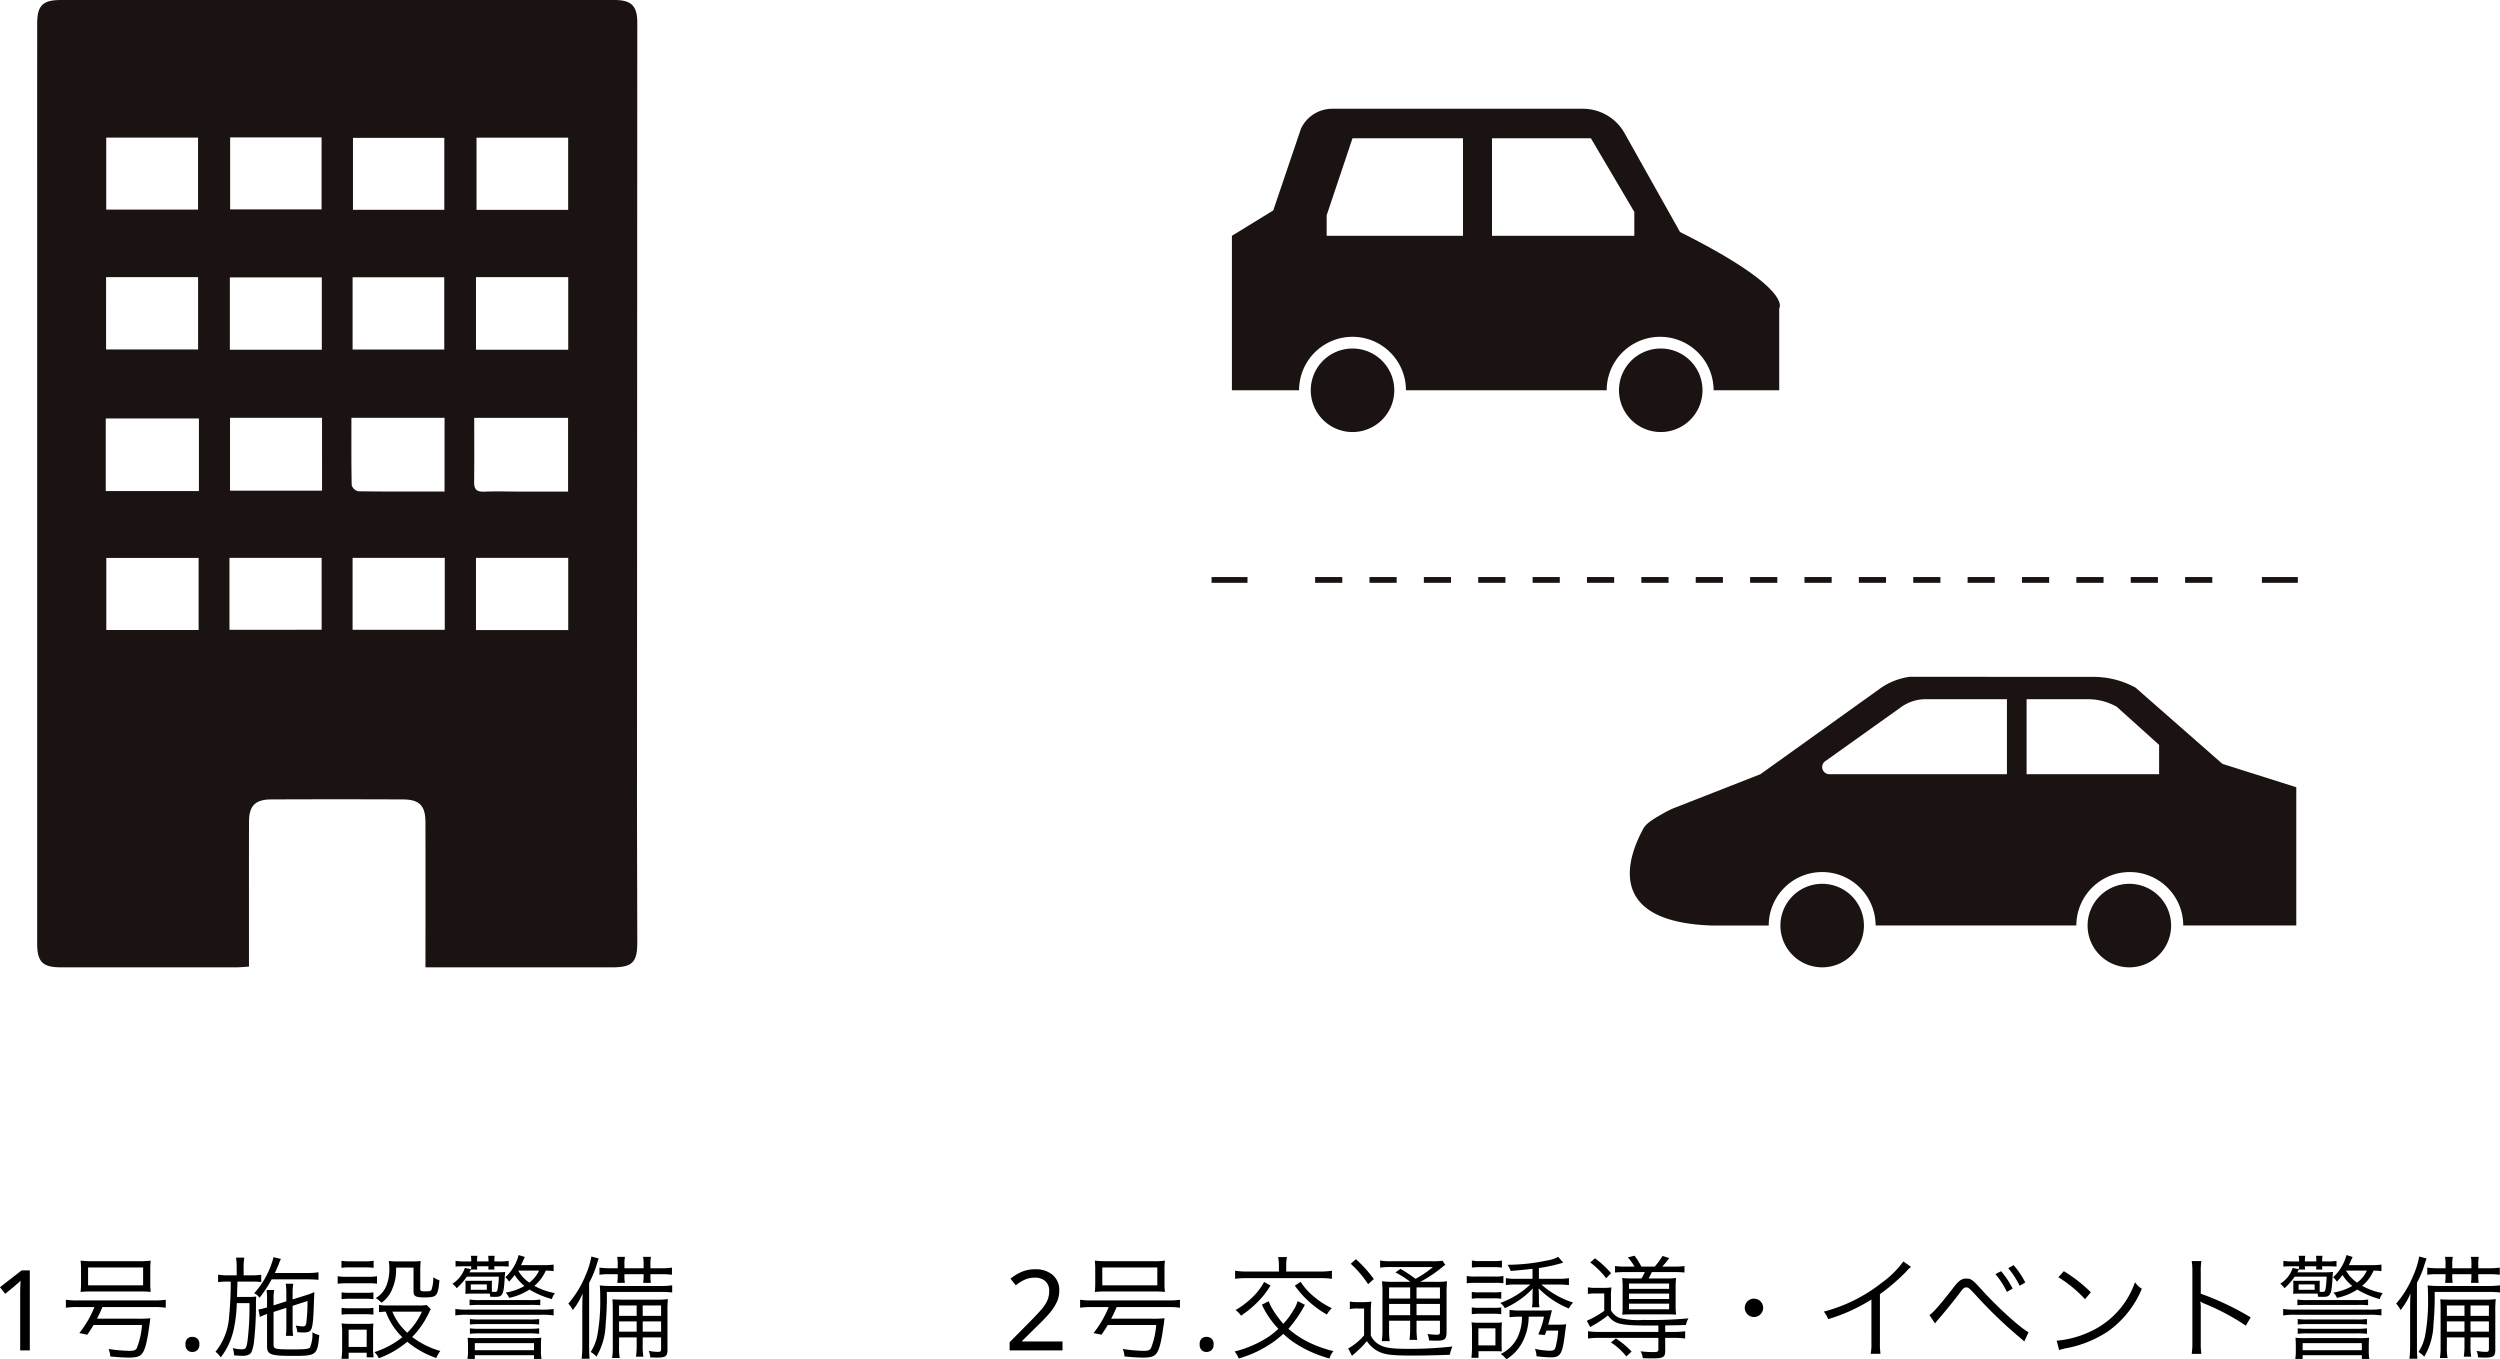
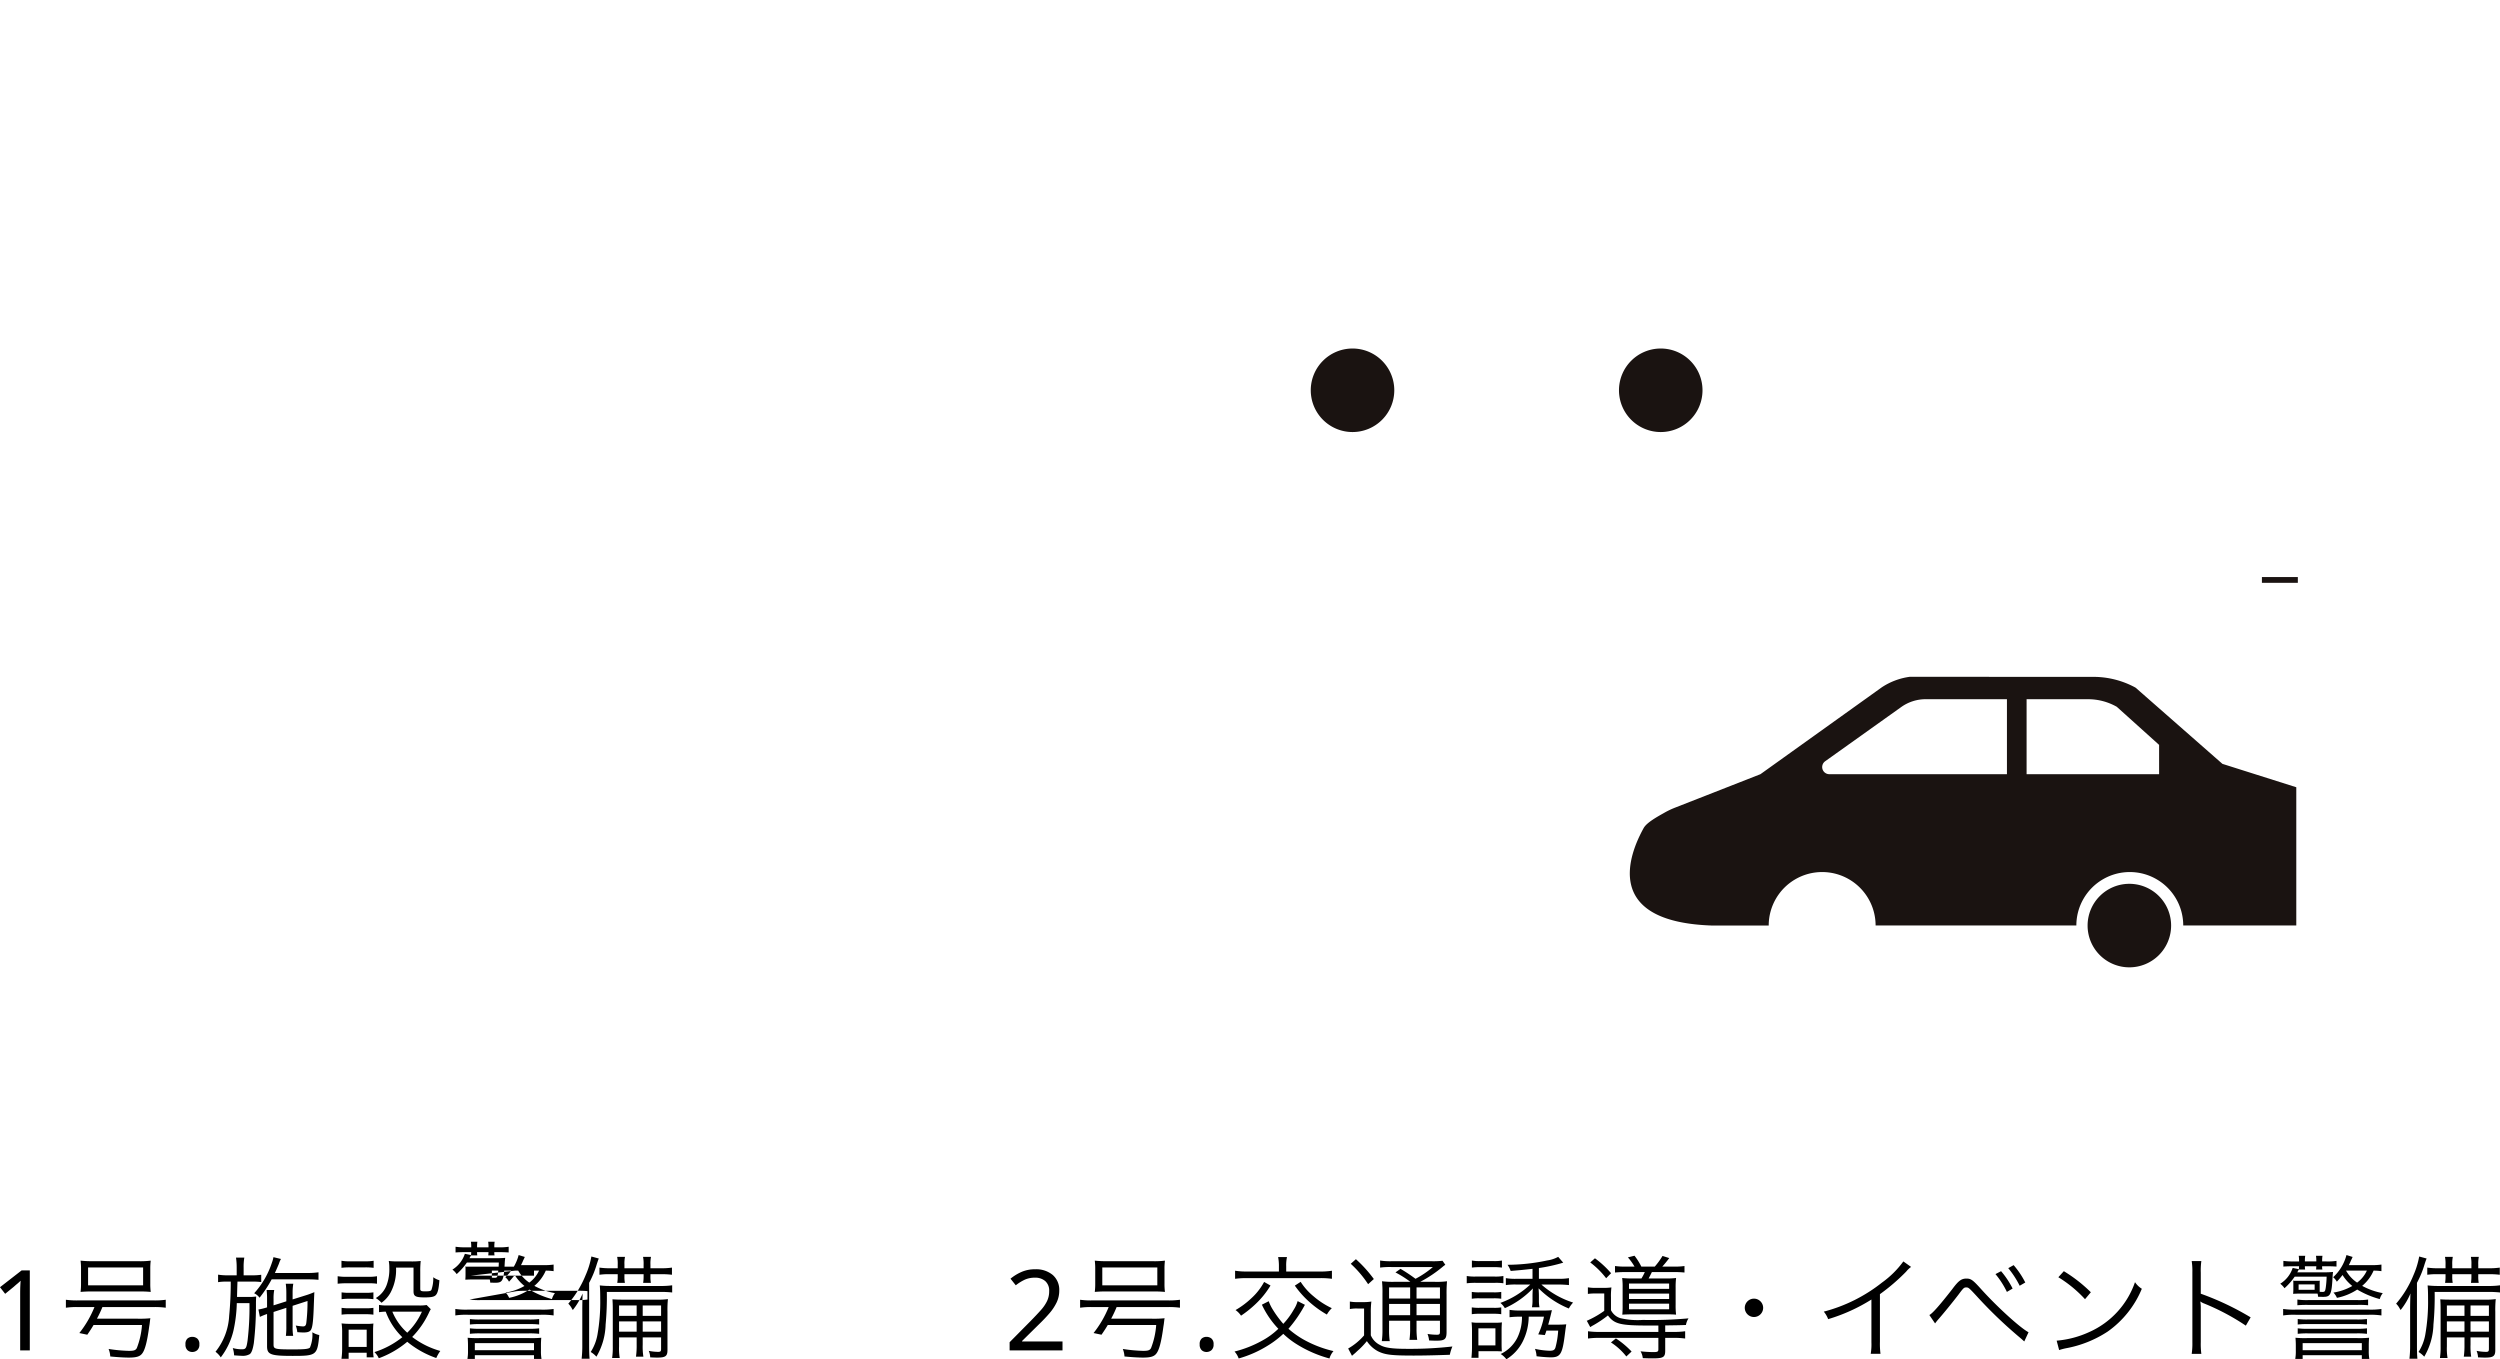
<svg xmlns="http://www.w3.org/2000/svg" width="446.16" height="242.58" viewBox="0 0 446.16 242.58">
  <g id="グループ_13" data-name="グループ 13" transform="translate(-1061.78 -6579)">
    <g id="グループ_5" data-name="グループ 5" transform="translate(1068.411 6579)">
-       <path id="パス_5" data-name="パス 5" d="M107.052,139.452q.019-67.724.05-135.444C107.1,1.042,106.037,0,103.017,0Q53.6,0,4.172.005c-3.164,0-4.164,1-4.167,4.142Q-.006,19.6,0,35.065,0,101.7,0,168.332c0,3.321.953,4.3,4.224,4.3q15.676.011,31.353,0c.694,0,1.391-.077,2.224-.127v-2.545c0-7.767-.012-15.533.007-23.3,0-2.834,1.1-3.978,3.943-3.99q11.754-.052,23.514,0c2.99.015,4.028,1.107,4.033,4.122q.019,11.538,0,23.081v2.764h2.582q15.348,0,30.7,0c3.63,0,4.525-.876,4.52-4.441-.012-9.58-.055-19.16-.052-28.741M78.413,24.571H94.765V37.453H78.413Zm-22.051.03h16.3V37.443h-16.3Zm-.067,24.882H72.652V62.375H56.295ZM34.44,24.517H50.757V37.376H34.44ZM34.39,49.5H50.8V62.414H34.39ZM12.327,24.554H28.716V37.41H12.327Zm-.025,24.9H28.721V62.372H12.3Zm16.513,62.982H12.342V99.569H28.815Zm.055-24.793H12.242V74.676H28.87Zm21.9,24.748H34.321V99.559H50.767Zm.072-24.82H34.42V74.564H50.839ZM56.083,74.56H72.706V87.722c-5.309,0-10.356.027-15.4-.047a1.628,1.628,0,0,1-1.169-1.067c-.085-3.958-.052-7.916-.052-12.048M72.744,112.4H56.292V99.561H72.744ZM78,74.577h16.75V87.734c-2.8,0-5.52,0-8.239,0-2.236,0-4.475-.085-6.707.01-1.306.052-1.836-.356-1.819-1.694.047-3.747.015-7.5.015-11.473M94.777,112.44H78.314V99.559H94.777Zm0-50.026H78.316V49.463H94.78Z" transform="translate(0 0)" fill="#1a1311" />
-     </g>
+       </g>
    <g id="グループ_6" data-name="グループ 6" transform="translate(1278 6598.414)">
-       <path id="パス_6" data-name="パス 6" d="M192.7,66.159a7.453,7.453,0,1,1-7.453-7.453,7.452,7.452,0,0,1,7.453,7.453" transform="translate(-76.274 79.609)" fill="#1a1311" />
      <path id="パス_7" data-name="パス 7" d="M285.931,63.569l-13.182-4.174-15.5-13.6a15.653,15.653,0,0,0-7.523-1.925l-32.776-.012a11.941,11.941,0,0,0-4.98,1.868L190.3,61.238,175.086,67.2a14.823,14.823,0,0,0-1.916.911c-1.318.744-3.164,1.761-3.707,2.736-2.649,4.766-7.287,16.68,12.021,17.394l10.294,0a9.538,9.538,0,0,1,19.076,0l35.826,0a9.538,9.538,0,0,1,19.076,0l20.175,0Zm-51.638-2.331h-31.7a1.273,1.273,0,0,1-.739-2.309l13.57-9.675a7.539,7.539,0,0,1,4.368-1.4h14.5Zm27.156,0H237.8V47.857h10.963a10.412,10.412,0,0,1,5.13,1.351l7.555,6.8Z" transform="translate(-92.346 57.513)" fill="#1a1311" />
-       <path id="パス_8" data-name="パス 8" d="M218.417,25.1l-9.9-17.645a8.52,8.52,0,0,0-7.431-4.351H156.351a6.164,6.164,0,0,0-5.58,3.547l-4.951,14.6-7.376,4.525V53.341H150.43a9.539,9.539,0,0,1,19.078,0h35.823a9.539,9.539,0,0,1,19.078,0h11.712V38.7S238.8,35.3,218.417,25.1m-38.734.672h-24.33V22.123l4.615-13.757h19.715Zm30.577,0h-25.4V8.366H202.51l7.749,13.145Z" transform="translate(-134.813 -3.107)" fill="#1a1311" />
      <path id="パス_9" data-name="パス 9" d="M159.007,27.758a7.453,7.453,0,1,1-7.453-7.453,7.452,7.452,0,0,1,7.453,7.453" transform="translate(-126.397 22.479)" fill="#1a1311" />
      <path id="パス_10" data-name="パス 10" d="M181.118,27.758a7.453,7.453,0,1,1-7.453-7.453,7.452,7.452,0,0,1,7.453,7.453" transform="translate(-93.502 22.479)" fill="#1a1311" />
-       <line id="線_1" data-name="線 1" x2="6.411" transform="translate(0 84.084)" fill="none" stroke="#1a1311" stroke-miterlimit="10" stroke-width="1.031" />
-       <line id="線_2" data-name="線 2" x2="162.936" transform="translate(18.48 84.084)" fill="none" stroke="#1a1311" stroke-miterlimit="10" stroke-width="1.031" stroke-dasharray="4.852 4.852" />
      <line id="線_3" data-name="線 3" x2="6.411" transform="translate(187.45 84.084)" fill="none" stroke="#1a1311" stroke-miterlimit="10" stroke-width="1.031" />
      <path id="パス_11" data-name="パス 11" d="M214.735,66.159a7.453,7.453,0,1,1-7.453-7.453,7.452,7.452,0,0,1,7.453,7.453" transform="translate(-43.489 79.609)" fill="#1a1311" />
    </g>
-     <path id="パス_19" data-name="パス 19" d="M7.1,0H5.38V-9.98q0-.86.02-1.38t.06-1.08a7.965,7.965,0,0,1-.59.54q-.27.22-.65.56L2.7-10.1l-.92-1.18,3.86-3H7.1ZM18.64-7.74a18.632,18.632,0,0,1-2.7,4.64l1.42.3c.56-.82.74-1.1,1.12-1.74h8.64A14.054,14.054,0,0,1,26.2-.42c-.22.4-.52.5-1.42.5a27.078,27.078,0,0,1-3.62-.34,4.32,4.32,0,0,1,.3,1.34c1.18.12,2.42.2,3.34.2,1.26,0,1.9-.18,2.3-.66.54-.62.94-2.12,1.32-4.96.06-.34.06-.34.14-1.04a2.254,2.254,0,0,1,.06-.36,18.878,18.878,0,0,1-2.24.08h-7.3a21.044,21.044,0,0,0,.98-2.08h9.22a14.745,14.745,0,0,1,2.08.12V-9.04a14.168,14.168,0,0,1-2.08.12H15.6a13.866,13.866,0,0,1-2.06-.12v1.42a14.437,14.437,0,0,1,2.06-.12Zm-2.4-4.18a11.8,11.8,0,0,1-.08,1.48,21.084,21.084,0,0,1,2.12-.08h8.3a20.159,20.159,0,0,1,2.1.08,11.2,11.2,0,0,1-.08-1.48v-2.6a11.514,11.514,0,0,1,.08-1.5,15.592,15.592,0,0,1-2.26.1H18.4a20.523,20.523,0,0,1-2.24-.1,11.514,11.514,0,0,1,.08,1.5ZM27.32-14.8v3.18H17.5V-14.8ZM34.88-1.08a1.291,1.291,0,0,1,.36-1.04,1.3,1.3,0,0,1,.86-.3,1.38,1.38,0,0,1,.88.3,1.253,1.253,0,0,1,.38,1.04,1.288,1.288,0,0,1-.38,1.04,1.326,1.326,0,0,1-.88.32,1.251,1.251,0,0,1-.86-.32A1.328,1.328,0,0,1,34.88-1.08ZM50.6-8.04V-9.16a7.982,7.982,0,0,1,.12-1.62H49.36a13.009,13.009,0,0,1,.08,1.64v1.46l-.14.04a10.538,10.538,0,0,1-1.4.34l.26,1.32a11.315,11.315,0,0,1,1.28-.52V-.74c0,1.48.64,1.72,4.58,1.72,4.24,0,4.4-.12,4.74-3.72a3.85,3.85,0,0,1-1.24-.5A5.857,5.857,0,0,1,57.1-.52c-.22.26-.92.34-3.02.34-3.26,0-3.48-.06-3.48-.88v-5.8l2.28-.74v3.32A12.311,12.311,0,0,1,52.8-2.6h1.3A9.112,9.112,0,0,1,54-4.28V-7.96l2.66-.86a30.949,30.949,0,0,1-.22,3.94c-.06.42-.22.6-.58.6a9.856,9.856,0,0,1-1.3-.16,4.829,4.829,0,0,1,.28,1.18c.44.04.86.06,1.1.06.74,0,1.14-.14,1.34-.48.3-.54.42-1.68.52-4.78.02-.42.02-.66.08-1.94a14.255,14.255,0,0,1-1.64.6L54-9.1v-1.18a9.407,9.407,0,0,1,.12-1.62H52.78a12.967,12.967,0,0,1,.1,1.66v1.48ZM44.02-13.4H42.44a10.439,10.439,0,0,1-1.74-.12v1.34a9.381,9.381,0,0,1,1.68-.1h.58a60.432,60.432,0,0,1-.28,6.08A11.165,11.165,0,0,1,40.24.24a4.135,4.135,0,0,1,.94,1,12.527,12.527,0,0,0,2.26-4.76,25.226,25.226,0,0,0,.6-4.92H46.3a50.007,50.007,0,0,1-.34,6.7C45.76-.38,45.64-.2,44.94-.2a6.149,6.149,0,0,1-1.62-.22,4.714,4.714,0,0,1,.24,1.3c.54.04,1.1.08,1.36.08a2.484,2.484,0,0,0,1.44-.3c.32-.24.54-.86.72-1.96a58.4,58.4,0,0,0,.38-7.08c0-.5.02-.86.04-1.24a8.779,8.779,0,0,1-1.4.08H44.08c.04-1.6.04-1.6.08-2.74h2.46a13.222,13.222,0,0,1,1.78.08v-1.3a11.413,11.413,0,0,1-1.78.1H45.26v-1.32a10.006,10.006,0,0,1,.12-1.84H43.9a12.335,12.335,0,0,1,.12,1.84Zm12.56.72a20.144,20.144,0,0,1,2.04.08v-1.34a12.855,12.855,0,0,1-2.04.12H50.84c.26-.58.38-.84.72-1.66a4.5,4.5,0,0,1,.36-.84l-1.34-.32a5.691,5.691,0,0,1-.28,1,15.038,15.038,0,0,1-3.16,5.44,2.467,2.467,0,0,1,.96.8,21.883,21.883,0,0,0,2.16-3.28ZM77.92-8.1a7.894,7.894,0,0,1-1.5.08H70.84a7.263,7.263,0,0,1-1.42-.1v1.3a9.659,9.659,0,0,1,1.2-.1,12.18,12.18,0,0,0,2.96,4.56A15.328,15.328,0,0,1,68.6.3a3.42,3.42,0,0,1,.78,1.1,16.824,16.824,0,0,0,5.08-2.94,16.772,16.772,0,0,0,5.18,2.9A6.6,6.6,0,0,1,80.36.1a14.916,14.916,0,0,1-5.02-2.5,15.566,15.566,0,0,0,2.94-4.22,6.684,6.684,0,0,1,.38-.74Zm-.84,1.18a12.043,12.043,0,0,1-2.62,3.76A10.2,10.2,0,0,1,71.8-6.92ZM62.72-14.74a11.06,11.06,0,0,1,1.52-.08h2.7a11.44,11.44,0,0,1,1.52.08V-16a8.262,8.262,0,0,1-1.52.1h-2.7a8.132,8.132,0,0,1-1.52-.1Zm-.68,2.84a12.541,12.541,0,0,1,1.6-.08H67.6a8.979,8.979,0,0,1,1.46.08v-1.34a8.164,8.164,0,0,1-1.6.1H63.64a8.546,8.546,0,0,1-1.6-.1Zm.7,2.76a9.677,9.677,0,0,1,1.44-.08H67a9.909,9.909,0,0,1,1.42.08v-1.22a8.583,8.583,0,0,1-1.42.08H64.18a8.7,8.7,0,0,1-1.44-.08Zm0,2.76a9.507,9.507,0,0,1,1.44-.08H67a10.09,10.09,0,0,1,1.42.08V-7.6A8.43,8.43,0,0,1,67-7.52H64.18a8.858,8.858,0,0,1-1.44-.08ZM64,1.5V.42h3.22v.82h1.24a10.467,10.467,0,0,1-.1-1.64V-3.22c0-.76.02-1.12.06-1.58a8.285,8.285,0,0,1-1.46.06H64.34a13.6,13.6,0,0,1-1.6-.08,10.38,10.38,0,0,1,.1,1.68v2.7a13.4,13.4,0,0,1-.12,1.94Zm0-5.2h3.22V-.62H64ZM75.58-14.78v4.22c0,.9.36,1.1,1.98,1.1,1.14,0,1.64-.1,1.94-.36.38-.34.58-1.08.7-2.7a3.487,3.487,0,0,1-1.1-.54,6.206,6.206,0,0,1-.32,2.24c-.1.22-.34.28-1.16.28-.66,0-.84-.08-.84-.42v-3.12a16.689,16.689,0,0,1,.08-1.88,13.223,13.223,0,0,1-1.7.08H72.72a13.819,13.819,0,0,1-1.56-.08,6.336,6.336,0,0,1,.1,1.2,8.034,8.034,0,0,1-.46,3.04,4.515,4.515,0,0,1-1.96,2.38,4.2,4.2,0,0,1,1.02.84,5.459,5.459,0,0,0,1.64-1.86,8.629,8.629,0,0,0,.96-4.42Zm25-.54a11.839,11.839,0,0,1-1.9.1H94.76c.18-.36.26-.52.38-.82.18-.36.18-.38.3-.64l-1.1-.34a8.129,8.129,0,0,1-2.38,3.96,2.585,2.585,0,0,1,.66.8,15.178,15.178,0,0,0,1.02-1.2,7.757,7.757,0,0,0,1.74,1.96,9.966,9.966,0,0,1-3.36,1.18,3.2,3.2,0,0,1,.62.94,10.171,10.171,0,0,0,3.62-1.48,15.857,15.857,0,0,0,4.02,1.7,2.936,2.936,0,0,1,.54-1.06,12.2,12.2,0,0,1-3.68-1.3,7.282,7.282,0,0,0,2.04-2.72,9.422,9.422,0,0,1,1.4.1Zm-2.6,1.08a5.46,5.46,0,0,1-1.74,2.14,6.378,6.378,0,0,1-1.98-2.14Zm-8.42,2.52a6.888,6.888,0,0,1,.02-.72.974.974,0,0,0-.24.02H85.02c-.08,0-.1-.02-.18-.08.02.3.02.5.02.84v.68a7.949,7.949,0,0,1-.04.88c.38-.02.76-.04,1.18-.04h3.18a1.807,1.807,0,0,1,.08.56c.5.02.68.02.98.02,1.26,0,1.46-.44,1.62-3.58.02-.38.04-.46.08-.86a16.9,16.9,0,0,1-1.9.06H85.56c.14-.24.18-.32.28-.52l-.02.02h1.14a3.13,3.13,0,0,1-.04-.58h2.04c-.02.36-.02.38-.04.58h1.12a2.133,2.133,0,0,1-.04-.58h.78c.7,0,1.26.02,1.78.06v-1.02a9.8,9.8,0,0,1-1.8.1H90v-.18a5.084,5.084,0,0,1,.06-.82H88.9a5.084,5.084,0,0,1,.06.82v.18H86.92v-.18a4.747,4.747,0,0,1,.06-.82H85.82a5.169,5.169,0,0,1,.06.84v.16h-.94a11.289,11.289,0,0,1-1.86-.1v1.02q.72-.06,1.86-.06h.94c-.02.28-.02.38-.04.52l-1.1-.22a5.24,5.24,0,0,1-2.22,2.82,3.5,3.5,0,0,1,.76.8,11.5,11.5,0,0,0,1.82-2.06h5.7a16.87,16.87,0,0,1-.16,1.98c-.1.64-.18.74-.56.74-.14,0-.24,0-.52-.02v-1.26Zm-3.76-.06h2.86v.96H85.8Zm-.22,3.72a18.97,18.97,0,0,1,1.92-.06h8.82a14.937,14.937,0,0,1,1.88.06V-9.08a10.974,10.974,0,0,1-1.88.1H87.5a11.663,11.663,0,0,1-1.92-.1ZM83.04-6.24a12.639,12.639,0,0,1,2.24-.12H98.3a13.3,13.3,0,0,1,2.28.12V-7.4a13.02,13.02,0,0,1-2.28.12H85.28a12.5,12.5,0,0,1-2.24-.12Zm2.6,1.62A14.214,14.214,0,0,1,87.5-4.7h8.6a14.723,14.723,0,0,1,1.9.08V-5.6a13.756,13.756,0,0,1-1.9.08H87.5a13.448,13.448,0,0,1-1.86-.08Zm0,1.66a14.214,14.214,0,0,1,1.86-.08h8.6a14.723,14.723,0,0,1,1.9.08v-.98a13.384,13.384,0,0,1-1.9.08H87.5a13.078,13.078,0,0,1-1.86-.08ZM85.3.06a7.835,7.835,0,0,1-.1,1.46h1.32V.86H97.08v.66h1.34a7.455,7.455,0,0,1-.1-1.46V-.9c0-.48.02-.96.06-1.36a18.271,18.271,0,0,1-2.16.06H87.38a17.679,17.679,0,0,1-2.14-.06c.04.48.06.9.06,1.34ZM86.52-1.3H97.08V-.04H86.52ZM115.4-2.32v1.28a14.273,14.273,0,0,1-.12,2.16h1.32a11.5,11.5,0,0,1-.12-2.16V-2.32h3.28V-.28c0,.44-.1.54-.54.54a9.253,9.253,0,0,1-1.66-.18,3.409,3.409,0,0,1,.26,1.16c.82.04.94.04,1.3.04,1.42,0,1.78-.26,1.78-1.34V-6.92a19.1,19.1,0,0,1,.08-2.24,12.157,12.157,0,0,1-2.02.1h-5.9c-1.04,0-1.46-.02-1.98-.06.04.54.06.92.06,2.06V-.72a12.579,12.579,0,0,1-.12,2.08h1.36a10.183,10.183,0,0,1-.12-2.08v-1.6Zm0-1.02h-3.14V-5.18h3.14Zm1.08,0V-5.18h3.28v1.84ZM115.4-6.16h-3.14V-8.02h3.14Zm1.08,0V-8.02h3.28v1.86Zm-4.46-7.44v.34a6.645,6.645,0,0,1-.08,1.2h1.36a5.977,5.977,0,0,1-.08-1.2v-.34h3.42v.34a7.082,7.082,0,0,1-.08,1.2h1.38a6.236,6.236,0,0,1-.08-1.2v-.34h1.9a13.711,13.711,0,0,1,1.94.1v-1.28a12.477,12.477,0,0,1-1.94.12h-1.9v-.66a6.042,6.042,0,0,1,.1-1.38h-1.42a6.241,6.241,0,0,1,.1,1.4v.64h-3.42v-.66a6.042,6.042,0,0,1,.1-1.38h-1.4a6.242,6.242,0,0,1,.1,1.4v.64h-1.38a12.911,12.911,0,0,1-1.88-.12v1.28a11.119,11.119,0,0,1,1.88-.1ZM105.7-.98a20.067,20.067,0,0,1-.12,2.46H107c-.06-.62-.08-1.3-.08-2.48V-12.06a17.079,17.079,0,0,0,1.38-3.38c.22-.66.24-.7.34-.96l-1.32-.36a14.863,14.863,0,0,1-1.02,3.32,18.485,18.485,0,0,1-3.1,5.1,3.463,3.463,0,0,1,.66.9,1.071,1.071,0,0,1,.14.24,12.294,12.294,0,0,0,1.76-2.96c-.04.96-.06,1.98-.06,3Zm16.04-10.64a13.851,13.851,0,0,1-2.12.12H110.8a16.245,16.245,0,0,1-1.98-.1c.06.64.08,1.32.08,2.32a33.768,33.768,0,0,1-.5,6.5A8.44,8.44,0,0,1,107.2.28a4.38,4.38,0,0,1,1.02.84,11.9,11.9,0,0,0,1.64-5.72,54.014,54.014,0,0,0,.22-5.84h9.64a19.146,19.146,0,0,1,2.02.1Z" transform="translate(1060 6820)" />
+     <path id="パス_19" data-name="パス 19" d="M7.1,0H5.38V-9.98q0-.86.02-1.38t.06-1.08a7.965,7.965,0,0,1-.59.54q-.27.22-.65.56L2.7-10.1l-.92-1.18,3.86-3H7.1ZM18.64-7.74a18.632,18.632,0,0,1-2.7,4.64l1.42.3c.56-.82.74-1.1,1.12-1.74h8.64A14.054,14.054,0,0,1,26.2-.42c-.22.4-.52.5-1.42.5a27.078,27.078,0,0,1-3.62-.34,4.32,4.32,0,0,1,.3,1.34c1.18.12,2.42.2,3.34.2,1.26,0,1.9-.18,2.3-.66.54-.62.94-2.12,1.32-4.96.06-.34.06-.34.14-1.04a2.254,2.254,0,0,1,.06-.36,18.878,18.878,0,0,1-2.24.08h-7.3a21.044,21.044,0,0,0,.98-2.08h9.22a14.745,14.745,0,0,1,2.08.12V-9.04a14.168,14.168,0,0,1-2.08.12H15.6a13.866,13.866,0,0,1-2.06-.12v1.42a14.437,14.437,0,0,1,2.06-.12Zm-2.4-4.18a11.8,11.8,0,0,1-.08,1.48,21.084,21.084,0,0,1,2.12-.08h8.3a20.159,20.159,0,0,1,2.1.08,11.2,11.2,0,0,1-.08-1.48v-2.6a11.514,11.514,0,0,1,.08-1.5,15.592,15.592,0,0,1-2.26.1H18.4a20.523,20.523,0,0,1-2.24-.1,11.514,11.514,0,0,1,.08,1.5ZM27.32-14.8v3.18H17.5V-14.8ZM34.88-1.08a1.291,1.291,0,0,1,.36-1.04,1.3,1.3,0,0,1,.86-.3,1.38,1.38,0,0,1,.88.3,1.253,1.253,0,0,1,.38,1.04,1.288,1.288,0,0,1-.38,1.04,1.326,1.326,0,0,1-.88.32,1.251,1.251,0,0,1-.86-.32A1.328,1.328,0,0,1,34.88-1.08ZM50.6-8.04V-9.16a7.982,7.982,0,0,1,.12-1.62H49.36a13.009,13.009,0,0,1,.08,1.64v1.46l-.14.04a10.538,10.538,0,0,1-1.4.34l.26,1.32a11.315,11.315,0,0,1,1.28-.52V-.74c0,1.48.64,1.72,4.58,1.72,4.24,0,4.4-.12,4.74-3.72a3.85,3.85,0,0,1-1.24-.5A5.857,5.857,0,0,1,57.1-.52c-.22.26-.92.34-3.02.34-3.26,0-3.48-.06-3.48-.88v-5.8l2.28-.74v3.32A12.311,12.311,0,0,1,52.8-2.6h1.3A9.112,9.112,0,0,1,54-4.28V-7.96l2.66-.86a30.949,30.949,0,0,1-.22,3.94c-.06.42-.22.6-.58.6a9.856,9.856,0,0,1-1.3-.16,4.829,4.829,0,0,1,.28,1.18c.44.04.86.06,1.1.06.74,0,1.14-.14,1.34-.48.3-.54.42-1.68.52-4.78.02-.42.02-.66.08-1.94a14.255,14.255,0,0,1-1.64.6L54-9.1v-1.18a9.407,9.407,0,0,1,.12-1.62H52.78a12.967,12.967,0,0,1,.1,1.66v1.48ZM44.02-13.4H42.44a10.439,10.439,0,0,1-1.74-.12v1.34a9.381,9.381,0,0,1,1.68-.1h.58a60.432,60.432,0,0,1-.28,6.08A11.165,11.165,0,0,1,40.24.24a4.135,4.135,0,0,1,.94,1,12.527,12.527,0,0,0,2.26-4.76,25.226,25.226,0,0,0,.6-4.92H46.3a50.007,50.007,0,0,1-.34,6.7C45.76-.38,45.64-.2,44.94-.2a6.149,6.149,0,0,1-1.62-.22,4.714,4.714,0,0,1,.24,1.3c.54.04,1.1.08,1.36.08a2.484,2.484,0,0,0,1.44-.3c.32-.24.54-.86.72-1.96a58.4,58.4,0,0,0,.38-7.08c0-.5.02-.86.04-1.24a8.779,8.779,0,0,1-1.4.08H44.08c.04-1.6.04-1.6.08-2.74h2.46a13.222,13.222,0,0,1,1.78.08v-1.3a11.413,11.413,0,0,1-1.78.1H45.26v-1.32a10.006,10.006,0,0,1,.12-1.84H43.9a12.335,12.335,0,0,1,.12,1.84Zm12.56.72a20.144,20.144,0,0,1,2.04.08v-1.34a12.855,12.855,0,0,1-2.04.12H50.84c.26-.58.38-.84.72-1.66a4.5,4.5,0,0,1,.36-.84l-1.34-.32a5.691,5.691,0,0,1-.28,1,15.038,15.038,0,0,1-3.16,5.44,2.467,2.467,0,0,1,.96.8,21.883,21.883,0,0,0,2.16-3.28ZM77.92-8.1a7.894,7.894,0,0,1-1.5.08H70.84a7.263,7.263,0,0,1-1.42-.1v1.3a9.659,9.659,0,0,1,1.2-.1,12.18,12.18,0,0,0,2.96,4.56A15.328,15.328,0,0,1,68.6.3a3.42,3.42,0,0,1,.78,1.1,16.824,16.824,0,0,0,5.08-2.94,16.772,16.772,0,0,0,5.18,2.9A6.6,6.6,0,0,1,80.36.1a14.916,14.916,0,0,1-5.02-2.5,15.566,15.566,0,0,0,2.94-4.22,6.684,6.684,0,0,1,.38-.74Zm-.84,1.18a12.043,12.043,0,0,1-2.62,3.76A10.2,10.2,0,0,1,71.8-6.92ZM62.72-14.74a11.06,11.06,0,0,1,1.52-.08h2.7a11.44,11.44,0,0,1,1.52.08V-16a8.262,8.262,0,0,1-1.52.1h-2.7a8.132,8.132,0,0,1-1.52-.1Zm-.68,2.84a12.541,12.541,0,0,1,1.6-.08H67.6a8.979,8.979,0,0,1,1.46.08v-1.34a8.164,8.164,0,0,1-1.6.1H63.64a8.546,8.546,0,0,1-1.6-.1Zm.7,2.76a9.677,9.677,0,0,1,1.44-.08H67a9.909,9.909,0,0,1,1.42.08v-1.22a8.583,8.583,0,0,1-1.42.08H64.18a8.7,8.7,0,0,1-1.44-.08Zm0,2.76a9.507,9.507,0,0,1,1.44-.08H67a10.09,10.09,0,0,1,1.42.08V-7.6A8.43,8.43,0,0,1,67-7.52H64.18a8.858,8.858,0,0,1-1.44-.08ZM64,1.5V.42h3.22v.82h1.24a10.467,10.467,0,0,1-.1-1.64V-3.22c0-.76.02-1.12.06-1.58a8.285,8.285,0,0,1-1.46.06H64.34a13.6,13.6,0,0,1-1.6-.08,10.38,10.38,0,0,1,.1,1.68v2.7a13.4,13.4,0,0,1-.12,1.94Zm0-5.2h3.22V-.62H64ZM75.58-14.78v4.22c0,.9.36,1.1,1.98,1.1,1.14,0,1.64-.1,1.94-.36.38-.34.58-1.08.7-2.7a3.487,3.487,0,0,1-1.1-.54,6.206,6.206,0,0,1-.32,2.24c-.1.22-.34.28-1.16.28-.66,0-.84-.08-.84-.42v-3.12a16.689,16.689,0,0,1,.08-1.88,13.223,13.223,0,0,1-1.7.08H72.72a13.819,13.819,0,0,1-1.56-.08,6.336,6.336,0,0,1,.1,1.2,8.034,8.034,0,0,1-.46,3.04,4.515,4.515,0,0,1-1.96,2.38,4.2,4.2,0,0,1,1.02.84,5.459,5.459,0,0,0,1.64-1.86,8.629,8.629,0,0,0,.96-4.42Zm25-.54a11.839,11.839,0,0,1-1.9.1H94.76c.18-.36.26-.52.38-.82.18-.36.18-.38.3-.64l-1.1-.34a8.129,8.129,0,0,1-2.38,3.96,2.585,2.585,0,0,1,.66.8,15.178,15.178,0,0,0,1.02-1.2,7.757,7.757,0,0,0,1.74,1.96,9.966,9.966,0,0,1-3.36,1.18,3.2,3.2,0,0,1,.62.94,10.171,10.171,0,0,0,3.62-1.48,15.857,15.857,0,0,0,4.02,1.7,2.936,2.936,0,0,1,.54-1.06,12.2,12.2,0,0,1-3.68-1.3,7.282,7.282,0,0,0,2.04-2.72,9.422,9.422,0,0,1,1.4.1Zm-2.6,1.08a5.46,5.46,0,0,1-1.74,2.14,6.378,6.378,0,0,1-1.98-2.14Za6.888,6.888,0,0,1,.02-.72.974.974,0,0,0-.24.02H85.02c-.08,0-.1-.02-.18-.08.02.3.02.5.02.84v.68a7.949,7.949,0,0,1-.04.88c.38-.02.76-.04,1.18-.04h3.18a1.807,1.807,0,0,1,.08.56c.5.02.68.02.98.02,1.26,0,1.46-.44,1.62-3.58.02-.38.04-.46.08-.86a16.9,16.9,0,0,1-1.9.06H85.56c.14-.24.18-.32.28-.52l-.02.02h1.14a3.13,3.13,0,0,1-.04-.58h2.04c-.02.36-.02.38-.04.58h1.12a2.133,2.133,0,0,1-.04-.58h.78c.7,0,1.26.02,1.78.06v-1.02a9.8,9.8,0,0,1-1.8.1H90v-.18a5.084,5.084,0,0,1,.06-.82H88.9a5.084,5.084,0,0,1,.06.82v.18H86.92v-.18a4.747,4.747,0,0,1,.06-.82H85.82a5.169,5.169,0,0,1,.06.84v.16h-.94a11.289,11.289,0,0,1-1.86-.1v1.02q.72-.06,1.86-.06h.94c-.02.28-.02.38-.04.52l-1.1-.22a5.24,5.24,0,0,1-2.22,2.82,3.5,3.5,0,0,1,.76.8,11.5,11.5,0,0,0,1.82-2.06h5.7a16.87,16.87,0,0,1-.16,1.98c-.1.64-.18.74-.56.74-.14,0-.24,0-.52-.02v-1.26Zm-3.76-.06h2.86v.96H85.8Zm-.22,3.72a18.97,18.97,0,0,1,1.92-.06h8.82a14.937,14.937,0,0,1,1.88.06V-9.08a10.974,10.974,0,0,1-1.88.1H87.5a11.663,11.663,0,0,1-1.92-.1ZM83.04-6.24a12.639,12.639,0,0,1,2.24-.12H98.3a13.3,13.3,0,0,1,2.28.12V-7.4a13.02,13.02,0,0,1-2.28.12H85.28a12.5,12.5,0,0,1-2.24-.12Zm2.6,1.62A14.214,14.214,0,0,1,87.5-4.7h8.6a14.723,14.723,0,0,1,1.9.08V-5.6a13.756,13.756,0,0,1-1.9.08H87.5a13.448,13.448,0,0,1-1.86-.08Zm0,1.66a14.214,14.214,0,0,1,1.86-.08h8.6a14.723,14.723,0,0,1,1.9.08v-.98a13.384,13.384,0,0,1-1.9.08H87.5a13.078,13.078,0,0,1-1.86-.08ZM85.3.06a7.835,7.835,0,0,1-.1,1.46h1.32V.86H97.08v.66h1.34a7.455,7.455,0,0,1-.1-1.46V-.9c0-.48.02-.96.06-1.36a18.271,18.271,0,0,1-2.16.06H87.38a17.679,17.679,0,0,1-2.14-.06c.04.48.06.9.06,1.34ZM86.52-1.3H97.08V-.04H86.52ZM115.4-2.32v1.28a14.273,14.273,0,0,1-.12,2.16h1.32a11.5,11.5,0,0,1-.12-2.16V-2.32h3.28V-.28c0,.44-.1.54-.54.54a9.253,9.253,0,0,1-1.66-.18,3.409,3.409,0,0,1,.26,1.16c.82.04.94.04,1.3.04,1.42,0,1.78-.26,1.78-1.34V-6.92a19.1,19.1,0,0,1,.08-2.24,12.157,12.157,0,0,1-2.02.1h-5.9c-1.04,0-1.46-.02-1.98-.06.04.54.06.92.06,2.06V-.72a12.579,12.579,0,0,1-.12,2.08h1.36a10.183,10.183,0,0,1-.12-2.08v-1.6Zm0-1.02h-3.14V-5.18h3.14Zm1.08,0V-5.18h3.28v1.84ZM115.4-6.16h-3.14V-8.02h3.14Zm1.08,0V-8.02h3.28v1.86Zm-4.46-7.44v.34a6.645,6.645,0,0,1-.08,1.2h1.36a5.977,5.977,0,0,1-.08-1.2v-.34h3.42v.34a7.082,7.082,0,0,1-.08,1.2h1.38a6.236,6.236,0,0,1-.08-1.2v-.34h1.9a13.711,13.711,0,0,1,1.94.1v-1.28a12.477,12.477,0,0,1-1.94.12h-1.9v-.66a6.042,6.042,0,0,1,.1-1.38h-1.42a6.241,6.241,0,0,1,.1,1.4v.64h-3.42v-.66a6.042,6.042,0,0,1,.1-1.38h-1.4a6.242,6.242,0,0,1,.1,1.4v.64h-1.38a12.911,12.911,0,0,1-1.88-.12v1.28a11.119,11.119,0,0,1,1.88-.1ZM105.7-.98a20.067,20.067,0,0,1-.12,2.46H107c-.06-.62-.08-1.3-.08-2.48V-12.06a17.079,17.079,0,0,0,1.38-3.38c.22-.66.24-.7.34-.96l-1.32-.36a14.863,14.863,0,0,1-1.02,3.32,18.485,18.485,0,0,1-3.1,5.1,3.463,3.463,0,0,1,.66.9,1.071,1.071,0,0,1,.14.24,12.294,12.294,0,0,0,1.76-2.96c-.04.96-.06,1.98-.06,3Zm16.04-10.64a13.851,13.851,0,0,1-2.12.12H110.8a16.245,16.245,0,0,1-1.98-.1c.06.64.08,1.32.08,2.32a33.768,33.768,0,0,1-.5,6.5A8.44,8.44,0,0,1,107.2.28a4.38,4.38,0,0,1,1.02.84,11.9,11.9,0,0,0,1.64-5.72,54.014,54.014,0,0,0,.22-5.84h9.64a19.146,19.146,0,0,1,2.02.1Z" transform="translate(1060 6820)" />
    <path id="パス_20" data-name="パス 20" d="M10.4,0H.96V-1.46L4.7-5.24Q5.76-6.32,6.51-7.16A7.043,7.043,0,0,0,7.64-8.8a4.1,4.1,0,0,0,.38-1.78,2.246,2.246,0,0,0-.7-1.79,2.67,2.67,0,0,0-1.82-.61,4.356,4.356,0,0,0-1.84.36,8.24,8.24,0,0,0-1.6,1L1.12-12.8a8.327,8.327,0,0,1,1.93-1.19,5.911,5.911,0,0,1,2.45-.49,4.618,4.618,0,0,1,3.16,1.02,3.512,3.512,0,0,1,1.16,2.78,4.881,4.881,0,0,1-.46,2.1A8.7,8.7,0,0,1,8.08-6.64q-.82.96-1.92,2.02L3.18-1.68v.08H10.4Zm8.24-7.74a18.632,18.632,0,0,1-2.7,4.64l1.42.3c.56-.82.74-1.1,1.12-1.74h8.64A14.054,14.054,0,0,1,26.2-.42c-.22.4-.52.5-1.42.5a27.078,27.078,0,0,1-3.62-.34,4.32,4.32,0,0,1,.3,1.34c1.18.12,2.42.2,3.34.2,1.26,0,1.9-.18,2.3-.66.54-.62.94-2.12,1.32-4.96.06-.34.06-.34.14-1.04a2.254,2.254,0,0,1,.06-.36,18.878,18.878,0,0,1-2.24.08h-7.3a21.044,21.044,0,0,0,.98-2.08h9.22a14.745,14.745,0,0,1,2.08.12V-9.04a14.168,14.168,0,0,1-2.08.12H15.6a13.866,13.866,0,0,1-2.06-.12v1.42a14.437,14.437,0,0,1,2.06-.12Zm-2.4-4.18a11.8,11.8,0,0,1-.08,1.48,21.084,21.084,0,0,1,2.12-.08h8.3a20.159,20.159,0,0,1,2.1.08,11.2,11.2,0,0,1-.08-1.48v-2.6a11.514,11.514,0,0,1,.08-1.5,15.592,15.592,0,0,1-2.26.1H18.4a20.523,20.523,0,0,1-2.24-.1,11.514,11.514,0,0,1,.08,1.5ZM27.32-14.8v3.18H17.5V-14.8ZM34.88-1.08a1.291,1.291,0,0,1,.36-1.04,1.3,1.3,0,0,1,.86-.3,1.38,1.38,0,0,1,.88.3,1.253,1.253,0,0,1,.38,1.04,1.288,1.288,0,0,1-.38,1.04,1.326,1.326,0,0,1-.88.32,1.251,1.251,0,0,1-.86-.32A1.328,1.328,0,0,1,34.88-1.08ZM52.36-8.8a5.435,5.435,0,0,1-.68,1.5A13.03,13.03,0,0,1,49.8-4.74,18.964,18.964,0,0,1,47.74-7.6a8.062,8.062,0,0,1-.54-1.18l-1.22.62a16.038,16.038,0,0,0,2.94,4.3,13.125,13.125,0,0,1-2.9,2.12A20.027,20.027,0,0,1,41.1.2a3.7,3.7,0,0,1,.74,1.24A20.21,20.21,0,0,0,47.2-.96a16.658,16.658,0,0,0,2.6-2,14.8,14.8,0,0,0,2.5,1.92,21.524,21.524,0,0,0,5.74,2.48A3.563,3.563,0,0,1,58.76.12a20.247,20.247,0,0,1-5.52-2.16,16.572,16.572,0,0,1-2.52-1.82,22.779,22.779,0,0,0,2.94-4.28Zm-3.34-5.28H43.44a13.1,13.1,0,0,1-2.24-.14v1.44a14.949,14.949,0,0,1,2.24-.12H56.2a14.841,14.841,0,0,1,2.28.12v-1.44a13.051,13.051,0,0,1-2.26.14h-5.9v-.9a7.05,7.05,0,0,1,.14-1.68H48.88a8.5,8.5,0,0,1,.14,1.68Zm-2.64,1.86a10.91,10.91,0,0,1-2.2,2.84,15.056,15.056,0,0,1-2.9,2.18,3.856,3.856,0,0,1,.98,1A19.154,19.154,0,0,0,44.9-8.32a15.422,15.422,0,0,0,2.62-3.26Zm5.48.66a17.084,17.084,0,0,0,2.56,2.88A18.25,18.25,0,0,0,57.58-6.4a5.082,5.082,0,0,1,.88-1.14,14.183,14.183,0,0,1-3.24-2.1,10.965,10.965,0,0,1-2.32-2.6Zm17.72-.68a15.734,15.734,0,0,1-2.16-.1,19.061,19.061,0,0,1,.08,2.26v6.32a13.378,13.378,0,0,1-.12,2.1H68.8a12.7,12.7,0,0,1-.12-2.1V-5.3h3.76v1.26a14.454,14.454,0,0,1-.12,2.16H73.7a14.272,14.272,0,0,1-.12-2.16V-5.3h4.18v1.94c0,.48-.1.56-.56.56a10.311,10.311,0,0,1-1.66-.14,4.284,4.284,0,0,1,.28,1.16c.6.04.94.04,1.4.04,1.4,0,1.72-.28,1.72-1.54v-6.6a24.325,24.325,0,0,1,.08-2.46,13.861,13.861,0,0,1-2.18.1h-2.6a22.635,22.635,0,0,0,3.98-2.66,4.742,4.742,0,0,1,.5-.38l-.5-.72a13.933,13.933,0,0,1-2.04.08H69.2a11.531,11.531,0,0,1-2.12-.12v1.26a13.433,13.433,0,0,1,2-.1H76.5a16.672,16.672,0,0,1-3.1,2.1,29.54,29.54,0,0,0-2.68-1.78l-.9.64a19.434,19.434,0,0,1,2.66,1.68Zm4,1h4.18v1.98H73.58Zm-1.14,0v1.98H68.68v-1.98ZM68.68-8.3h3.76v2.02H68.68Zm9.08,2.02H73.58V-8.3h4.18ZM61.84-15.46a18.946,18.946,0,0,1,3.1,3.64l1.02-.92a22.969,22.969,0,0,0-3.2-3.54Zm-.16,8.08a6.3,6.3,0,0,1,1.34-.1h1.2v4.8A10.816,10.816,0,0,1,61.38-.34l.68,1.3c.28-.24.34-.3.56-.48.34-.32.42-.4.74-.68a14.44,14.44,0,0,0,1.36-1.46A5.408,5.408,0,0,0,66.64.12c1.28.66,2.46.8,6.42.8,1.86,0,4.28-.06,6.46-.14A7.8,7.8,0,0,1,79.98-.7,67.056,67.056,0,0,1,72-.28c-2.78,0-4.08-.18-4.96-.7A3.382,3.382,0,0,1,65.42-2.7V-6.62a14.959,14.959,0,0,1,.1-2.1,8.568,8.568,0,0,1-1.5.1H63.1a7.019,7.019,0,0,1-1.42-.1Zm32.6-5.4h-2.8a9.654,9.654,0,0,1-1.96-.12v1.24a11.713,11.713,0,0,1,1.88-.1h2.48a15.343,15.343,0,0,1-5.34,3.28,3.419,3.419,0,0,1,.8.94,15.668,15.668,0,0,0,5-3.52,15.548,15.548,0,0,0-.06,1.62v.42a6.938,6.938,0,0,1-.1,1.32h1.34a6.242,6.242,0,0,1-.1-1.3v-.46c0-.54,0-.74-.06-1.62a16.377,16.377,0,0,0,5.4,3.6,5.176,5.176,0,0,1,.76-1.06,15.643,15.643,0,0,1-5.66-3.22h2.96a18.8,18.8,0,0,1,1.96.1V-12.9a10.636,10.636,0,0,1-1.96.12h-3.4V-14.7a29.693,29.693,0,0,0,4.34-.96l-.9-1.04a5.7,5.7,0,0,1-1.94.64,34.461,34.461,0,0,1-7.1.78,4.373,4.373,0,0,1,.56,1.1c1.64-.14,2.1-.18,3.9-.38ZM92.4-6.02a8.411,8.411,0,0,1-.86,3.82A6.435,6.435,0,0,1,88.6.64a4.042,4.042,0,0,1,1.02.94,7.884,7.884,0,0,0,2.88-3.1,10.106,10.106,0,0,0,1.1-4.5h2.72A13.019,13.019,0,0,1,95.3-2.86l1.18.12a7.689,7.689,0,0,0,.28-.8h2.1a15.078,15.078,0,0,1-.48,3c-.14.46-.38.6-1.04.6a13.6,13.6,0,0,1-2.62-.34A4.342,4.342,0,0,1,95,1.04a23.176,23.176,0,0,0,2.5.2c1.78,0,2.12-.56,2.58-4.34.12-.92.12-.92.22-1.56a13.4,13.4,0,0,1-1.44.06H97.08c.28-1,.38-1.38.66-2.58a11.758,11.758,0,0,1-1.2.06H92.1a10.721,10.721,0,0,1-1.92-.12v1.32a14.466,14.466,0,0,1,1.92-.1Zm-8.94-8.76a10.207,10.207,0,0,1,1.44-.08h2.48a10.027,10.027,0,0,1,1.44.08v-1.26a7.358,7.358,0,0,1-1.44.1H84.9a7.358,7.358,0,0,1-1.44-.1Zm-.92,2.8a12.541,12.541,0,0,1,1.6-.08h3.5a8.858,8.858,0,0,1,1.44.08v-1.3a7.918,7.918,0,0,1-1.6.1H84.14a8.546,8.546,0,0,1-1.6-.1Zm.9,2.76A8.235,8.235,0,0,1,84.8-9.3h2.58a8.327,8.327,0,0,1,1.32.08v-1.22a7.708,7.708,0,0,1-1.32.08H84.8a8.082,8.082,0,0,1-1.36-.08Zm0,2.76a8.437,8.437,0,0,1,1.34-.08h2.58a8.437,8.437,0,0,1,1.34.08V-7.68a7.417,7.417,0,0,1-1.32.08H84.8a8.082,8.082,0,0,1-1.36-.08Zm1.2,7.78V.14h2.98c.36,0,.46,0,1.18.04-.02-.4-.04-.78-.04-1.32v-2.3c0-.74.02-1.1.06-1.56a8.277,8.277,0,0,1-1.2.06H84.68a6.26,6.26,0,0,1-1.28-.08,13.723,13.723,0,0,1,.08,1.62V-.62c0,.62-.04,1.34-.1,1.94Zm-.02-5.26h3.04V-.9H84.62Zm26.4-11.02a12.768,12.768,0,0,1-2.02-.1v1.16a19.328,19.328,0,0,1,2.06-.08h3.26a8.741,8.741,0,0,1-.6,1.14H112.4a17.162,17.162,0,0,1-2.12-.08,12.267,12.267,0,0,1,.08,1.7v3.2a14.873,14.873,0,0,1-.06,1.64c.62-.04,1.22-.06,1.98-.06h6.02c.7,0,1.16.02,1.6.06a13.222,13.222,0,0,1-.08-1.78v-3.02a13.71,13.71,0,0,1,.08-1.74,14.453,14.453,0,0,1-1.94.08H115c.18-.34.36-.68.58-1.14h3.84a17.266,17.266,0,0,1,1.98.08v-1.16a11.9,11.9,0,0,1-1.98.1h-1.98a18.988,18.988,0,0,0,1.24-1.52l-1.2-.38a12.908,12.908,0,0,1-1.38,1.9h-2.4a11.468,11.468,0,0,0-1.22-1.94l-1.18.3a9.326,9.326,0,0,1,1.18,1.64Zm.48,3.02h7.16v.96H111.5Zm0,1.8h7.16v.96H111.5Zm0,1.8h7.16v1H111.5Zm5.24,5.04H106.26a13.981,13.981,0,0,1-2.08-.12v1.3a14.745,14.745,0,0,1,2.08-.12h10.48V-.2c0,.42-.16.5-.88.5a21.494,21.494,0,0,1-2.3-.14,3.138,3.138,0,0,1,.4,1.22c.62.02,1.14.04,1.74.04,1.94,0,2.26-.2,2.26-1.4V-2.24h1.46a14.664,14.664,0,0,1,2.1.12v-1.3a13.981,13.981,0,0,1-2.08.12h-1.48V-4.46c1.36-.02,2.98-.04,3.7-.08a3.161,3.161,0,0,1,.46-1.18,73.11,73.11,0,0,1-8.14.28,13.512,13.512,0,0,1-4.04-.32,2.791,2.791,0,0,1-1.66-1.42V-9.44a12.269,12.269,0,0,1,.08-1.8,10.342,10.342,0,0,1-1.52.08h-1.12a8.081,8.081,0,0,1-1.56-.1v1.18a8.945,8.945,0,0,1,1.48-.08h1.44v3.1a16.7,16.7,0,0,1-2.52,1.5c-.12.06-.2.08-.22.1a1.278,1.278,0,0,1-.38.16l.62,1.14c.32-.2.38-.24.5-.3a20.061,20.061,0,0,0,2.66-1.78c1.14,1.54,2.2,1.8,7.28,1.8h1.72ZM104.58-15.7a14.6,14.6,0,0,1,2.84,2.82l.88-.9a17.288,17.288,0,0,0-2.88-2.66ZM111.96.2a15.669,15.669,0,0,0-2.8-2.34l-.88.72a11.218,11.218,0,0,1,2.74,2.5ZM133.8-9.24a1.647,1.647,0,0,0-1.64,1.64,1.647,1.647,0,0,0,1.64,1.64,1.647,1.647,0,0,0,1.64-1.64A1.647,1.647,0,0,0,133.8-9.24Zm26.66-6.64a16.788,16.788,0,0,1-3.82,3.78,28.161,28.161,0,0,1-10.38,5.18,4.631,4.631,0,0,1,.78,1.34,31.265,31.265,0,0,0,7.72-3.5v7.6A10.424,10.424,0,0,1,154.64.6h1.74a13.286,13.286,0,0,1-.1-2.12v-8.52a35.225,35.225,0,0,0,4.68-4.02,4.528,4.528,0,0,1,.88-.84Zm5.66,11.06c.24-.32.42-.54.56-.7.94-1.06,2.74-3.28,3.62-4.44.88-1.18.98-1.28,1.38-1.28s.48.06,1.8,1.48a79.356,79.356,0,0,0,6.78,6.62c.78.68,1.3,1.1,1.4,1.2.04.04.2.18.38.34l.76-1.64c-1.54-.82-5.7-4.62-8.5-7.74-1.44-1.6-1.78-1.84-2.58-1.84-.9,0-1.42.38-2.54,1.9C166.9-8,165.6-6.54,165.1-6.32Zm10.78-8.8a15.306,15.306,0,0,1,2.04,3.18l1.02-.6a15.182,15.182,0,0,0-2.06-3.1Zm2.28-1.06a16.15,16.15,0,0,1,2.04,3.14l1-.58a15.286,15.286,0,0,0-2.08-3.1Zm8.94,1.62a22.084,22.084,0,0,1,4.76,3.92l1.04-1.24a26.054,26.054,0,0,0-4.82-3.76Zm.14,13a10.508,10.508,0,0,1,1.2-.32,20.164,20.164,0,0,0,7.46-2.98,17.541,17.541,0,0,0,6.1-7.64,4.006,4.006,0,0,1-1.22-1.18,15.112,15.112,0,0,1-8.16,8.9,17.408,17.408,0,0,1-5.82,1.54Zm25.38.68a13.6,13.6,0,0,1-.1-2.12V-7.52a6.985,6.985,0,0,0-.08-1.18l.04-.02a2.207,2.207,0,0,0,.62.34,40.778,40.778,0,0,1,7.46,3.96l.86-1.48a49.6,49.6,0,0,0-8.9-4.22v-3.74a12.554,12.554,0,0,1,.1-2.08h-1.72a11.858,11.858,0,0,1,.12,2.04V-1.48a12.863,12.863,0,0,1-.12,2.1Zm32.14-15.94a11.839,11.839,0,0,1-1.9.1h-3.92c.18-.36.26-.52.38-.82.18-.36.18-.38.3-.64l-1.1-.34a8.129,8.129,0,0,1-2.38,3.96,2.585,2.585,0,0,1,.66.8,15.178,15.178,0,0,0,1.02-1.2,7.758,7.758,0,0,0,1.74,1.96,9.966,9.966,0,0,1-3.36,1.18,3.2,3.2,0,0,1,.62.94,10.171,10.171,0,0,0,3.62-1.48,15.857,15.857,0,0,0,4.02,1.7,2.936,2.936,0,0,1,.54-1.06,12.2,12.2,0,0,1-3.68-1.3,7.282,7.282,0,0,0,2.04-2.72,9.423,9.423,0,0,1,1.4.1Zm-2.6,1.08a5.459,5.459,0,0,1-1.74,2.14,6.378,6.378,0,0,1-1.98-2.14Zm-8.42,2.52a6.886,6.886,0,0,1,.02-.72.974.974,0,0,0-.24.02h-4.32c-.08,0-.1-.02-.18-.08.02.3.02.5.02.84v.68a7.951,7.951,0,0,1-.04.88c.38-.02.76-.04,1.18-.04h3.18a1.807,1.807,0,0,1,.08.56c.5.02.68.02.98.02,1.26,0,1.46-.44,1.62-3.58.02-.38.04-.46.08-.86a16.9,16.9,0,0,1-1.9.06h-4.48c.14-.24.18-.32.28-.52l-.02.02h1.14a3.13,3.13,0,0,1-.04-.58h2.04c-.02.36-.02.38-.04.58h1.12a2.132,2.132,0,0,1-.04-.58h.78c.7,0,1.26.02,1.78.06v-1.02a9.8,9.8,0,0,1-1.8.1h-.76v-.18a5.085,5.085,0,0,1,.06-.82H234.1a5.085,5.085,0,0,1,.06.82v.18h-2.04v-.18a4.747,4.747,0,0,1,.06-.82h-1.16a5.169,5.169,0,0,1,.06.84v.16h-.94a11.289,11.289,0,0,1-1.86-.1v1.02q.72-.06,1.86-.06h.94c-.02.28-.02.38-.04.52l-1.1-.22a5.24,5.24,0,0,1-2.22,2.82,3.5,3.5,0,0,1,.76.8,11.5,11.5,0,0,0,1.82-2.06H236a16.87,16.87,0,0,1-.16,1.98c-.1.64-.18.74-.56.74-.14,0-.24,0-.52-.02v-1.26ZM231-11.78h2.86v.96H231Zm-.22,3.72a18.97,18.97,0,0,1,1.92-.06h8.82a14.937,14.937,0,0,1,1.88.06V-9.08a10.974,10.974,0,0,1-1.88.1H232.7a11.663,11.663,0,0,1-1.92-.1Zm-2.54,1.82a12.639,12.639,0,0,1,2.24-.12H243.5a13.3,13.3,0,0,1,2.28.12V-7.4a13.02,13.02,0,0,1-2.28.12H230.48a12.5,12.5,0,0,1-2.24-.12Zm2.6,1.62a14.214,14.214,0,0,1,1.86-.08h8.6a14.723,14.723,0,0,1,1.9.08V-5.6a13.756,13.756,0,0,1-1.9.08h-8.6a13.448,13.448,0,0,1-1.86-.08Zm0,1.66a14.214,14.214,0,0,1,1.86-.08h8.6a14.723,14.723,0,0,1,1.9.08v-.98a13.384,13.384,0,0,1-1.9.08h-8.6a13.078,13.078,0,0,1-1.86-.08ZM230.5.06a7.835,7.835,0,0,1-.1,1.46h1.32V.86h10.56v.66h1.34a7.455,7.455,0,0,1-.1-1.46V-.9c0-.48.02-.96.06-1.36a18.271,18.271,0,0,1-2.16.06h-8.84a17.679,17.679,0,0,1-2.14-.06c.04.48.06.9.06,1.34Zm1.22-1.36h10.56V-.04H231.72ZM260.6-2.32v1.28a14.274,14.274,0,0,1-.12,2.16h1.32a11.506,11.506,0,0,1-.12-2.16V-2.32h3.28V-.28c0,.44-.1.54-.54.54a9.253,9.253,0,0,1-1.66-.18,3.408,3.408,0,0,1,.26,1.16c.82.04.94.04,1.3.04,1.42,0,1.78-.26,1.78-1.34V-6.92a19.1,19.1,0,0,1,.08-2.24,12.157,12.157,0,0,1-2.02.1h-5.9c-1.04,0-1.46-.02-1.98-.06.04.54.06.92.06,2.06V-.72a12.58,12.58,0,0,1-.12,2.08h1.36a10.185,10.185,0,0,1-.12-2.08v-1.6Zm0-1.02h-3.14V-5.18h3.14Zm1.08,0V-5.18h3.28v1.84ZM260.6-6.16h-3.14V-8.02h3.14Zm1.08,0V-8.02h3.28v1.86Zm-4.46-7.44v.34a6.645,6.645,0,0,1-.08,1.2h1.36a5.977,5.977,0,0,1-.08-1.2v-.34h3.42v.34a7.082,7.082,0,0,1-.08,1.2h1.38a6.233,6.233,0,0,1-.08-1.2v-.34h1.9a13.711,13.711,0,0,1,1.94.1v-1.28a12.476,12.476,0,0,1-1.94.12h-1.9v-.66a6.041,6.041,0,0,1,.1-1.38h-1.42a6.24,6.24,0,0,1,.1,1.4v.64h-3.42v-.66a6.043,6.043,0,0,1,.1-1.38h-1.4a6.24,6.24,0,0,1,.1,1.4v.64h-1.38a12.911,12.911,0,0,1-1.88-.12v1.28a11.118,11.118,0,0,1,1.88-.1ZM250.9-.98a20.067,20.067,0,0,1-.12,2.46h1.42c-.06-.62-.08-1.3-.08-2.48V-12.06a17.079,17.079,0,0,0,1.38-3.38c.22-.66.24-.7.34-.96l-1.32-.36a14.864,14.864,0,0,1-1.02,3.32,18.485,18.485,0,0,1-3.1,5.1,3.463,3.463,0,0,1,.66.9,1.07,1.07,0,0,1,.14.24,12.294,12.294,0,0,0,1.76-2.96c-.04.96-.06,1.98-.06,3Zm16.04-10.64a13.851,13.851,0,0,1-2.12.12H256a16.244,16.244,0,0,1-1.98-.1c.06.64.08,1.32.08,2.32a33.768,33.768,0,0,1-.5,6.5A8.44,8.44,0,0,1,252.4.28a4.38,4.38,0,0,1,1.02.84,11.9,11.9,0,0,0,1.64-5.72,54.014,54.014,0,0,0,.22-5.84h9.64a19.146,19.146,0,0,1,2.02.1Z" transform="translate(1241 6820)" />
  </g>
</svg>